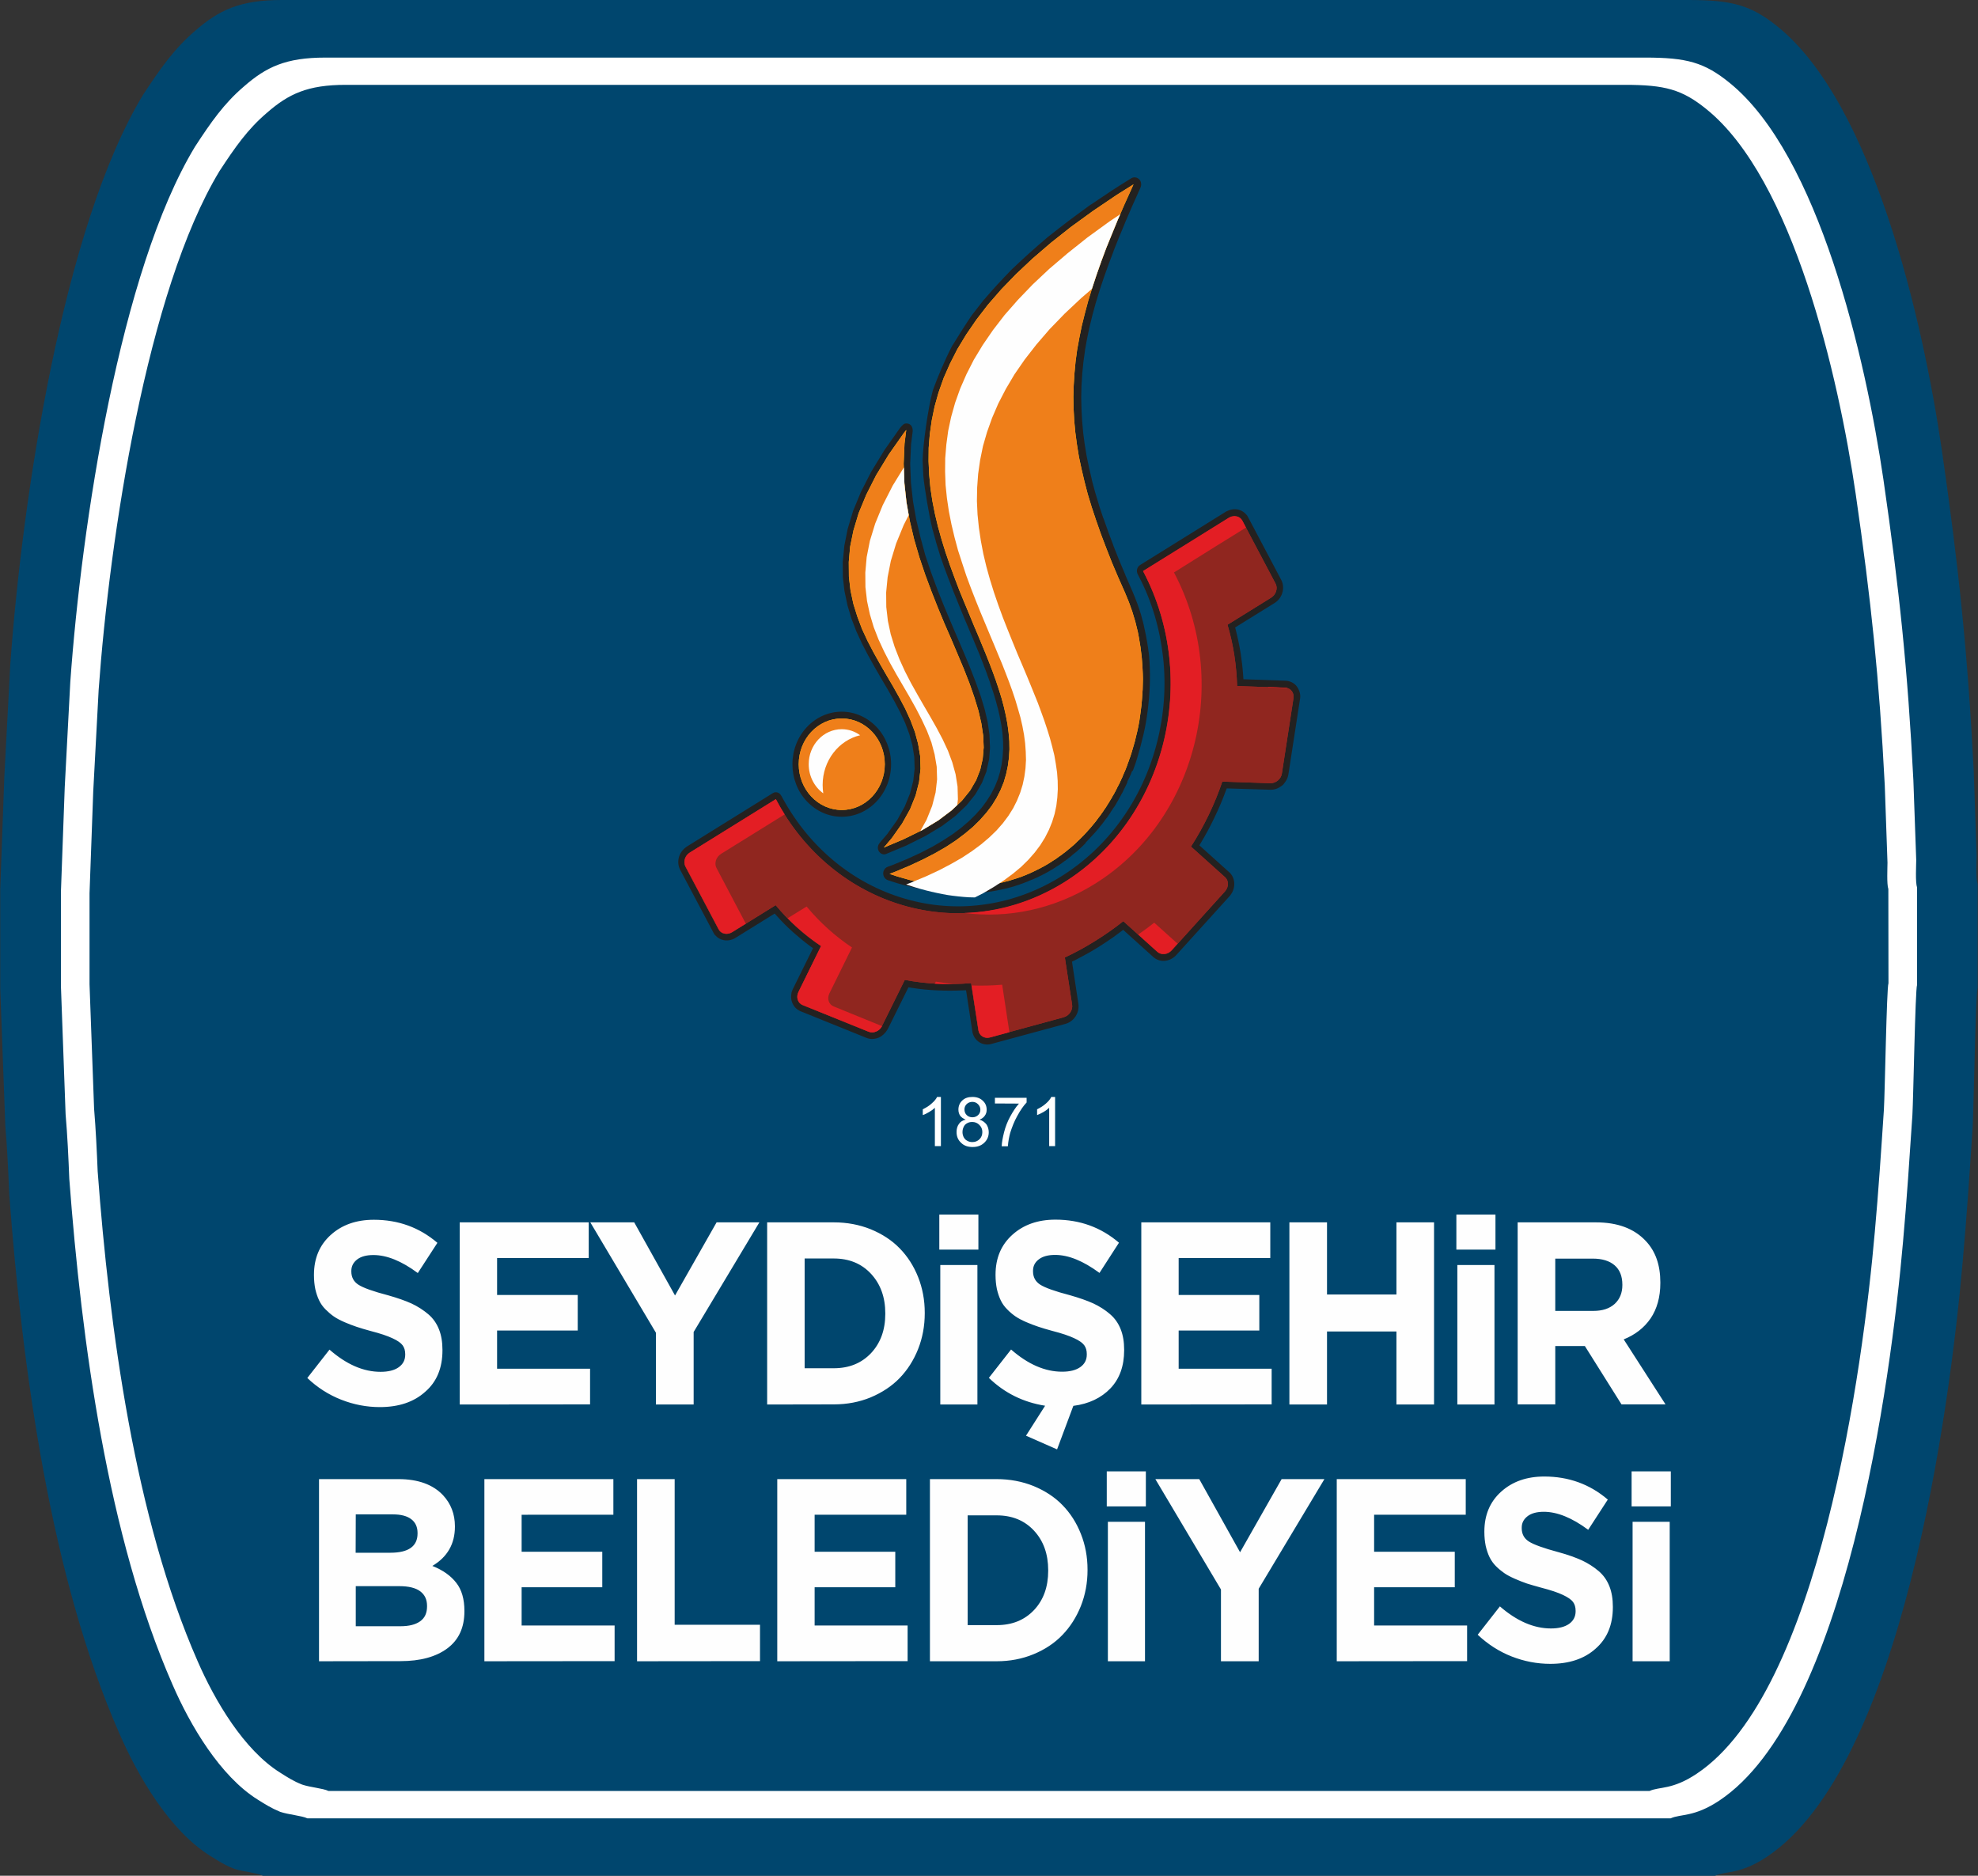
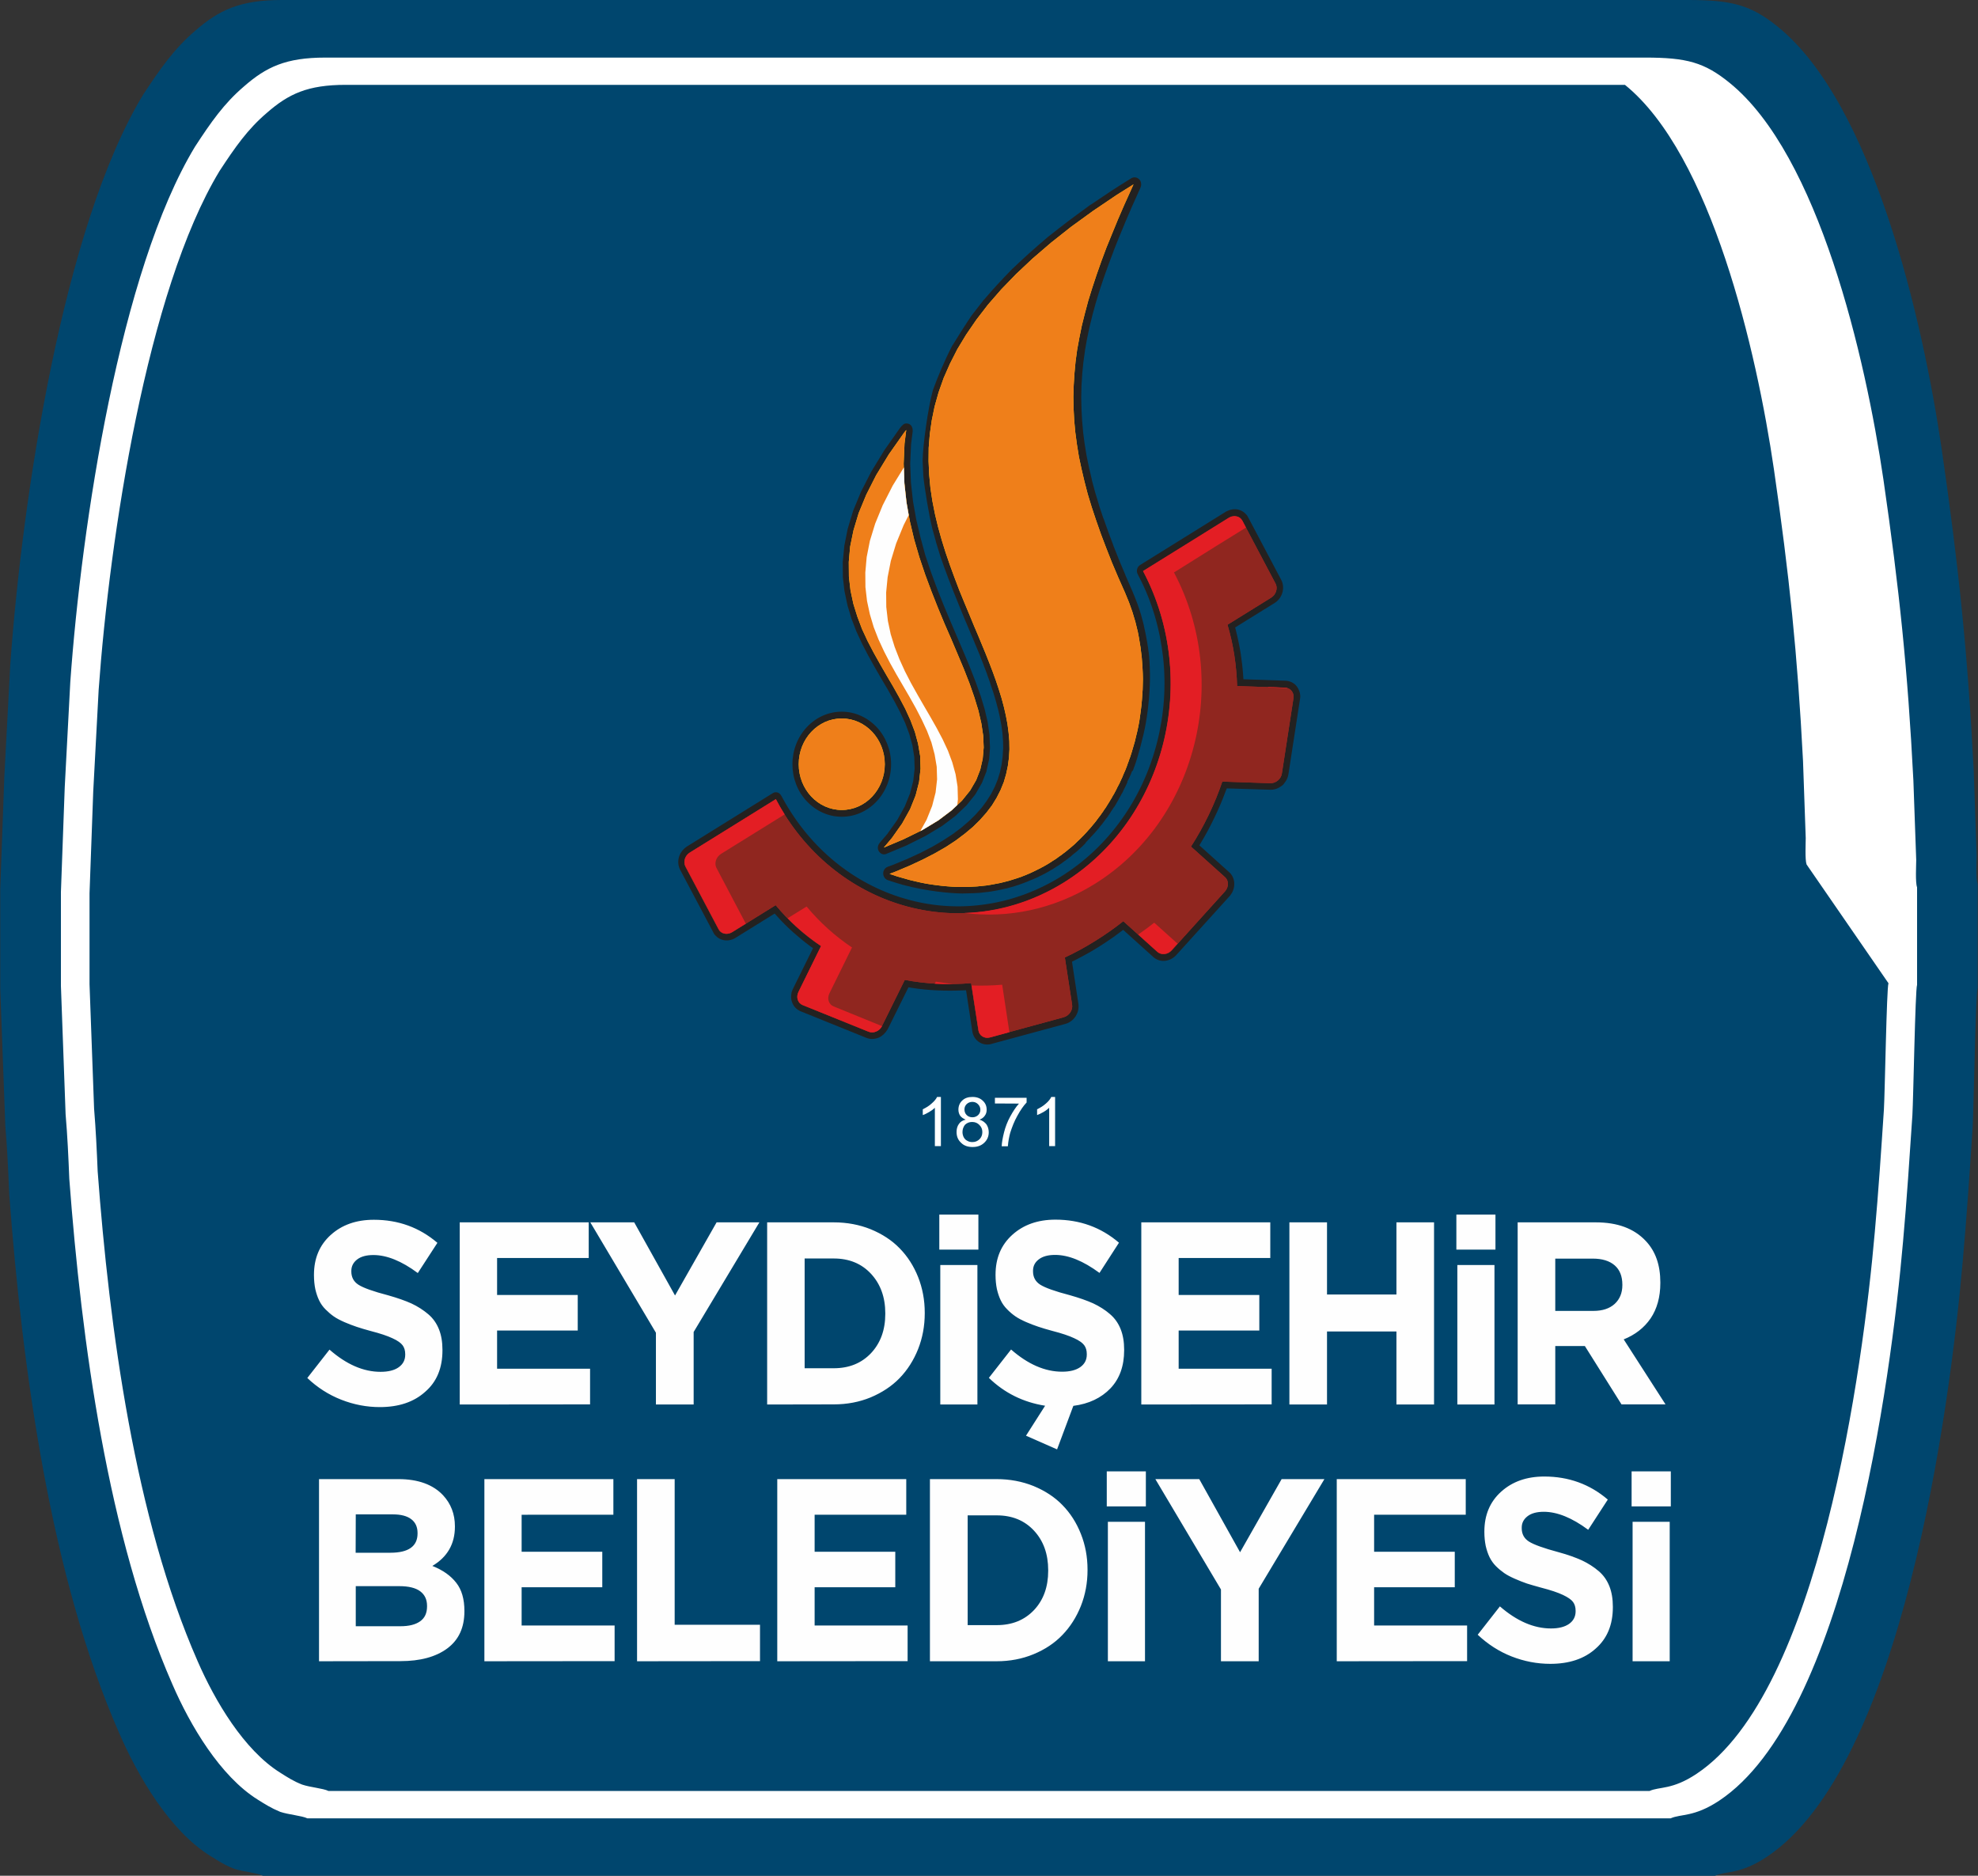
<svg xmlns="http://www.w3.org/2000/svg" version="1.1" id="katman_1" x="0px" y="0px" viewBox="0 0 1604 1521" style="enable-background:new 0 0 1604 1521;" xml:space="preserve">
  <rect x="0" y="0" width="1604" height="1521" fill="#333333" stroke="none" />
  <style type="text/css">
	.st0{fill-rule:evenodd;clip-rule:evenodd;fill:#00466E;}
	.st1{fill:#FEFEFE;}
	.st2{fill-rule:evenodd;clip-rule:evenodd;fill:#232120;}
	.st3{fill-rule:evenodd;clip-rule:evenodd;fill:#FECC00;}
	.st4{fill-rule:evenodd;clip-rule:evenodd;fill:#EF7F1A;}
	.st5{fill-rule:evenodd;clip-rule:evenodd;fill:#AB2421;}
	.st6{fill-rule:evenodd;clip-rule:evenodd;fill:#FEFEFE;}
	.st7{fill-rule:evenodd;clip-rule:evenodd;fill:#90261F;}
	.st8{fill-rule:evenodd;clip-rule:evenodd;fill:#E31E24;}
	.st9{fill-rule:evenodd;clip-rule:evenodd;fill:#FFFFFF;}
	.st10{fill:#FFFFFF;}
</style>
  <g id="Layer_x0020_1">
    <path class="st0" d="M0.2,720.8v81l4.1,110.9c1.6,18.6,2.4,37.3,3.2,55.9C18,1108.8,40.7,1278,96.6,1405.2   c15.4,35.6,41.3,79.4,73.7,99.6c6.5,4,11.3,7.3,19.4,10.5c7.3,2.5,18.6,3.3,23.5,5.7h1177.6c8.9-4,20.2-0.8,42.1-15.4   c109.4-72.9,148.2-362,158.7-482.7c3.3-36.5,5.7-72.9,8.1-109.4c0.8-14.6,2.4-108.5,4-112.6v-84.2c-1.6-4-0.8-19.4-0.8-23.5   l-2.4-68.8c-4.9-95.6-12.2-165.3-25.9-260c-15.4-105.3-55.9-280.3-132.8-342.6C1420,4.1,1404.6,0,1368.9,0H228.6   c-34,0-51,8.1-70.5,25.1c-17,14.6-28.3,30.8-42.1,51.8C51.2,183.8,18,403.3,8.3,539.4c-1.6,30-3.2,60.8-4.8,90.7L0.2,720.8   L0.2,720.8L0.2,720.8z" />
    <g id="_2902900883680">
      <path class="st1" d="M308,1141c-10.7,0-21.1-2-31.3-6c-10.2-4-19.4-9.9-27.5-17.6l18-23c13.7,12,27.5,18,41.4,18    c6.2,0,11.2-1.2,14.7-3.7s5.3-5.8,5.3-10.2v-0.4c0-2.9-0.7-5.3-2.1-7.2c-1.4-1.9-4.2-3.9-8.2-5.7c-4-1.9-9.9-3.9-17.7-5.9    c-4.4-1.2-8.2-2.3-11.4-3.4c-3.2-1.1-6.5-2.3-9.9-3.8s-6.3-3-8.6-4.6c-2.3-1.6-4.5-3.5-6.7-5.7s-3.9-4.6-5.2-7.3    c-1.3-2.7-2.3-5.7-3.1-9.1c-0.7-3.4-1.1-7.2-1.1-11.3v-0.4c0-13.3,4.5-24.1,13.6-32.3s20.7-12.3,35-12.3    c19.7,0,36.9,6.2,51.5,18.7l-15.9,24.5c-13.2-9.8-25.2-14.6-36-14.6c-5.7,0-10.1,1.2-13.2,3.6c-3.1,2.4-4.7,5.5-4.7,9.3v0.4    c0,4.7,1.9,8.3,5.8,10.8s11.9,5.4,24.2,8.6c7.4,2.1,13.7,4.3,18.8,6.6c5.1,2.4,9.6,5.3,13.6,8.7c4,3.4,6.8,7.5,8.7,12.3    c1.9,4.8,2.8,10.3,2.8,16.6v0.4c0,14.4-4.7,25.6-14,33.6C335.6,1136.9,323.3,1141,308,1141L308,1141z M372.8,1138.9V991.2h104.6    v28.9h-74.3v30h65.4v28.8h-65.4v31h75.4v28.9L372.8,1138.9L372.8,1138.9z M531.9,1138.9v-58.2l-53.2-89.5h35.6l33.1,59.3    l33.7-59.3h34.7l-53.3,88.9v58.8L531.9,1138.9L531.9,1138.9z M622.1,1138.9V991.2h54.1c10.7,0,20.7,1.9,29.9,5.6    c9.2,3.8,17.1,8.9,23.4,15.4c6.4,6.5,11.4,14.3,15,23.3c3.6,9.1,5.4,18.7,5.4,29v0.4c0,10.3-1.8,20-5.4,29.1    c-3.6,9-8.6,16.9-15,23.5s-14.2,11.7-23.4,15.6c-9.2,3.8-19.2,5.7-29.9,5.7L622.1,1138.9L622.1,1138.9z M652.5,1109.5h23.6    c12.5,0,22.5-4.1,30.2-12.2c7.7-8.2,11.6-18.8,11.6-31.9v-0.4c0-13.1-3.9-23.8-11.6-32.1c-7.7-8.3-17.8-12.4-30.2-12.4h-23.6    V1109.5z M761.7,1013.3v-28.4h31.7v28.4H761.7z M762.5,1138.9v-113.1h30.1v113.1H762.5z M857.2,1175.3l-25.2-11.1l15.5-24.3    c-17.7-2.8-32.9-10.3-45.6-22.6l18-23c13.7,12,27.5,18,41.4,18c6.2,0,11.1-1.2,14.7-3.7c3.5-2.5,5.3-5.8,5.3-10.2v-0.4    c0-2.9-0.7-5.3-2.1-7.2c-1.4-1.9-4.2-3.9-8.2-5.7c-4-1.9-9.9-3.9-17.7-5.9c-4.4-1.2-8.2-2.3-11.4-3.4s-6.5-2.3-9.9-3.8    s-6.3-3-8.6-4.6s-4.6-3.5-6.7-5.7c-2.2-2.2-3.9-4.6-5.2-7.3c-1.3-2.7-2.3-5.7-3.1-9.1c-0.7-3.4-1.1-7.2-1.1-11.3v-0.4    c0-13.3,4.5-24.1,13.6-32.3s20.7-12.3,35-12.3c19.7,0,36.9,6.2,51.5,18.7l-15.8,24.5c-13.3-9.8-25.2-14.6-36-14.6    c-5.7,0-10.1,1.2-13.2,3.6c-3.2,2.4-4.7,5.5-4.7,9.3v0.4c0,4.7,1.9,8.3,5.8,10.8c3.9,2.5,11.9,5.4,24.2,8.6    c7.4,2.1,13.7,4.3,18.8,6.6c5.1,2.4,9.7,5.3,13.6,8.7c4,3.4,6.8,7.5,8.7,12.3s2.8,10.3,2.8,16.6v0.4c0,12.8-3.7,23.1-11.1,30.9    c-7.5,7.8-17.5,12.6-30.1,14.2L857.2,1175.3L857.2,1175.3z M925.5,1138.9V991.2h104.6v28.9h-74.3v30h65.4v28.8h-65.4v31h75.4v28.9    L925.5,1138.9L925.5,1138.9z M1045.6,1138.9V991.2h30.5v58.5h56.3v-58.5h30.5v147.7h-30.5v-59.2h-56.3v59.2L1045.6,1138.9    L1045.6,1138.9z M1181,1013.3v-28.4h31.7v28.4H1181z M1181.8,1138.9v-113.1h30.1v113.1H1181.8z M1230.7,1138.9V991.2h63.4    c17.6,0,31,5,40.4,15c8,8.4,11.9,19.6,11.9,33.7v0.5c0,11.4-2.7,21-7.9,28.7c-5.3,7.7-12.6,13.3-21.8,17l33.9,52.7h-35.7    l-29.7-47.3h-24v47.3h-30.5V1138.9z M1261.2,1063h30.9c7.4,0,13.1-1.9,17.3-5.7c4.1-3.8,6.2-8.9,6.2-15.2v-0.4    c0-6.8-2.1-12.1-6.3-15.7c-4.2-3.6-10.1-5.4-17.7-5.4h-30.4V1063L1261.2,1063z" />
      <path class="st1" d="M258.7,1347.1v-147.7h64.4c15.9,0,28,4.4,36.2,13.1c6.3,6.8,9.6,15.2,9.6,25.1v0.4c0,13.9-6.1,24.6-18.3,31.8    c8.6,3.4,15,8,19.4,13.7c4.4,5.6,6.6,13.2,6.6,22.7v0.4c0,13.2-4.6,23.2-13.9,30.1s-22,10.3-38,10.3L258.7,1347.1L258.7,1347.1z     M288.4,1259.1h28.2c14.6,0,22-5.2,22-15.6v-0.4c0-4.9-1.7-8.6-5.1-11.2s-8.4-3.9-14.8-3.9h-30.2L288.4,1259.1L288.4,1259.1z     M288.4,1318.7h36.3c6.9,0,12.2-1.3,16-4s5.6-6.7,5.6-12.1v-0.4c0-5.1-1.8-9-5.5-11.8s-9.4-4.2-17-4.2h-35.3v32.5H288.4z     M392.8,1347.1v-147.7h104.6v28.9H423v30h65.4v28.8H423v31h75.4v28.9L392.8,1347.1L392.8,1347.1z M516.6,1347.1v-147.7h30.5v118.1    h69.2v29.5L516.6,1347.1L516.6,1347.1z M630.3,1347.1v-147.7h104.6v28.9h-74.3v30H726v28.8h-65.4v31H736v28.9L630.3,1347.1    L630.3,1347.1z M754.1,1347.1v-147.7h54.1c10.7,0,20.7,1.9,29.9,5.6c9.2,3.8,17.1,8.9,23.4,15.4c6.4,6.5,11.4,14.3,15,23.4    c3.6,9,5.4,18.7,5.4,29v0.4c0,10.3-1.8,20-5.4,29.1c-3.6,9-8.6,16.9-15,23.5c-6.3,6.6-14.2,11.8-23.4,15.6    c-9.2,3.8-19.2,5.7-29.9,5.7H754.1L754.1,1347.1z M784.7,1317.8h23.6c12.5,0,22.5-4.1,30.2-12.2c7.7-8.2,11.5-18.8,11.5-31.9v-0.4    c0-13.1-3.8-23.8-11.5-32.1c-7.7-8.3-17.8-12.4-30.2-12.4h-23.6V1317.8z M897.5,1221.5v-28.4h31.7v28.4H897.5z M898.4,1347.1V1234    h30.1v113.1H898.4z M990.1,1347.1v-58.2l-53.2-89.5h35.6l33.1,59.3l33.7-59.3h34.7l-53.3,88.9v58.8L990.1,1347.1L990.1,1347.1z     M1084,1347.1v-147.7h104.6v28.9h-74.3v30h65.4v28.8h-65.4v31h75.4v28.9L1084,1347.1L1084,1347.1z M1257.2,1349.2    c-10.7,0-21.2-2-31.4-6c-10.2-4-19.3-9.9-27.5-17.6l18-23c13.7,11.9,27.5,17.9,41.4,17.9c6.2,0,11.1-1.2,14.7-3.7    c3.5-2.5,5.3-5.9,5.3-10.2v-0.4c0-2.9-0.7-5.3-2.1-7.2c-1.4-1.9-4.2-3.8-8.2-5.7c-4-1.9-9.9-3.9-17.7-5.9    c-4.4-1.2-8.2-2.3-11.4-3.3c-3.2-1.1-6.5-2.4-9.9-3.9s-6.3-3-8.6-4.6s-4.6-3.5-6.7-5.6c-2.2-2.2-3.9-4.7-5.2-7.3    c-1.3-2.7-2.3-5.7-3.1-9.1c-0.7-3.5-1.1-7.2-1.1-11.3v-0.4c0-13.3,4.5-24.1,13.6-32.3c9.1-8.2,20.7-12.3,35-12.3    c19.7,0,36.9,6.2,51.5,18.7l-15.9,24.5c-13.2-9.8-25.2-14.6-36-14.6c-5.7,0-10.1,1.2-13.2,3.6c-3.2,2.5-4.7,5.5-4.7,9.3v0.4    c0,4.7,1.9,8.3,5.8,10.8s11.9,5.4,24.2,8.7c7.4,2,13.7,4.3,18.8,6.6c5.1,2.4,9.6,5.3,13.6,8.7c4,3.4,6.8,7.5,8.7,12.3    c1.9,4.8,2.8,10.3,2.8,16.6v0.4c0,14.3-4.7,25.5-14,33.6C1284.8,1345.1,1272.5,1349.2,1257.2,1349.2L1257.2,1349.2z     M1323.1,1221.5v-28.4h31.8v28.4H1323.1z M1323.9,1347.1V1234h30.1v113.1H1323.9z" />
    </g>
    <g id="_2902900883104">
      <path class="st2" d="M750.3,450.1L750.3,450.1l4.6,13.7l5.1,13.8c0.1,0.1,0.1,0.2,0.1,0.3l5.3,13.2l5.4,12.9l5.3,12.4l5.7,13.3    l4.6,11c0,0.1,0.1,0.2,0.1,0.3l4.4,11.3c0.1,0.2,0.1,0.3,0.2,0.5l3.9,10.9c0.1,0.2,0.1,0.3,0.2,0.5l3.2,10.6    c0,0.1,0.1,0.3,0.1,0.4l2.4,10.2c0.1,0.3,0.1,0.5,0.1,0.7l1.4,9.8c0.1,0.6,0,0.4,0,0.7l0.4,9.5c0,0.2,0,0.3,0,0.5l-0.4,5.2    l-0.3,3.7c0,0.2,0,0.3-0.1,0.5l-1.2,5.4L800,625c0,0.1,0,0.1,0,0.2v0.2l-3.7,9.4L791,644c-0.2,0.3-0.4,0.5-0.6,0.8l-6.6,8.2    l-8.8,8.4c-0.2,0.2-0.4,0.3-0.6,0.5l-10.5,7.9l-13.3,8c-0.2,0.1-0.4,0.2-0.6,0.3l-15,7.5l-16.5,6.9c-2.6,1-5.3-0.6-6.3-3.2    c-0.8-2.1-0.1-4.4,1.3-6l6-7l8.1-11.4l6.1-11l4.3-10.6l2.6-10.2l1.1-9.9l-0.3-9.4l-1.5-9.4l-2.5-9.1l-3.4-9.1l-4.1-8.8l0,0    l-4.7-8.9l-5.2-9.2l-5.2-8.8l-5.6-9.7l-5-9c-0.1-0.1-0.1-0.2-0.2-0.3l-4.8-9.3c-0.1-0.2-0.2-0.4-0.3-0.6l-4.4-9.5l-4-10.4    c-0.1-0.1-0.1-0.3-0.1-0.4l-3.1-10.2l-2.4-11.4c0-0.2-0.1-0.3-0.1-0.5l-1.3-11.1c0-0.3,0-0.6,0-0.9l-0.1-11.6c0-0.6,0-0.4,0.1-0.7    l1.2-12.4l2.7-13.6l4.4-14.6l6.3-15.3c0.1-0.2,0.2-0.4,0.3-0.6l8-15.7c0.1-0.2,0.2-0.3,0.3-0.5l10.2-16.7c0.1-0.2,0.2-0.3,0.3-0.5    l12.6-17.9c1.2-1.5,1.6-2,3.1-3.2c1.8-0.9,4-0.6,5.5,0.7c1.4,1.3,1.9,3.4,1.7,5.3l-1.3,10.4l-0.7,15.8l0.6,15.3l1.7,15.3l2.6,14.6    l3.5,14.7L750.3,450.1L750.3,450.1z M918,625.4l-0.6,1.4l-0.3-0.1l0,0l0.3,0.1c0,0.1-0.1,0.2-0.1,0.3l-0.6,1.5l-0.3-0.1l0,0    l0.3,0.1c-0.1,0.1-0.1,0.2-0.2,0.3l-0.6,1.5l-0.3-0.1l0,0l0.3,0.1c-0.1,0.2-0.2,0.4-0.3,0.5l-0.6,1.3l0,0    c-0.1,0.2-0.2,0.4-0.3,0.5l-0.6,1.3H914l0,0l0.3,0.1c0,0.2-0.1,0.3-0.2,0.4l-0.6,1.4l0,0c0,0.1-0.1,0.2-0.1,0.2l-0.7,1.5l-0.3-0.1    l0,0l0.3,0.1c-0.1,0.2-0.2,0.4-0.3,0.5l-0.6,1.3l0,0c-0.1,0.2-0.2,0.3-0.3,0.5l-0.6,1.2l-0.2-0.1l0,0l0.3,0.2    c-0.1,0.1-0.1,0.2-0.2,0.3l-0.7,1.4l-0.3-0.2l0,0l0.3,0.2c-0.1,0.2-0.2,0.3-0.3,0.4l-0.7,1.3l0,0c-0.1,0.1-0.1,0.3-0.2,0.4    l-0.7,1.3l0,0c-0.1,0.1-0.2,0.3-0.3,0.4l-0.7,1.3l0,0c-0.1,0.1-0.1,0.3-0.2,0.4l-0.7,1.3l0,0c-0.1,0.1-0.2,0.3-0.3,0.4l-0.7,1.3    l0,0c-0.1,0.1-0.1,0.3-0.2,0.4l-0.8,1.3l0,0c-0.1,0.1-0.1,0.3-0.2,0.4L903,655l0,0c0,0.1-0.1,0.2-0.2,0.3l-0.9,1.4l-0.3-0.2l0,0    l0.3,0.2c-0.1,0.1-0.2,0.3-0.3,0.4l-0.8,1.2l-0.2-0.2l0,0l0.3,0.2c-0.1,0.1-0.2,0.3-0.3,0.4l-0.8,1.2l0,0    c-0.1,0.1-0.1,0.2-0.2,0.3l-0.9,1.3l-0.2-0.2l0,0l0.3,0.2c-0.1,0.1-0.1,0.2-0.2,0.2l-1,1.4l-0.2-0.2l0,0l0.2,0.2    c-0.1,0.1-0.2,0.2-0.3,0.3l-0.9,1.2l-0.2-0.2l0,0l0.2,0.2c-0.1,0.2-0.2,0.3-0.3,0.4l-0.8,1.1l-0.2-0.2l0,0l0.2,0.2    c-0.1,0.1-0.2,0.3-0.3,0.4l-0.9,1.2l0,0c-0.1,0.1-0.2,0.3-0.3,0.4l-0.9,1.1l-0.2-0.2l0,0l0.2,0.2c-0.1,0.1-0.2,0.2-0.3,0.3    l-0.9,1.2l0,0c-0.1,0.1-0.2,0.3-0.3,0.4l-0.9,1.1l0,0c-0.1,0.1-0.2,0.3-0.4,0.4l-0.9,1.1l-0.2-0.2l0,0l0.2,0.2    c-0.1,0.1-0.2,0.2-0.3,0.3l-1,1.2l0,0c-0.1,0.1-0.2,0.2-0.3,0.3l-1,1.1l-0.2-0.2l0,0l0.2,0.2c-0.1,0.1-0.2,0.2-0.3,0.3l-1,1.1    l-0.2-0.2l0,0l0.2,0.2c-0.1,0.1-0.2,0.2-0.3,0.3l-1,1.1l0,0c-0.1,0.1-0.2,0.2-0.3,0.4l-1,1l0,0c-0.1,0.1-0.2,0.2-0.3,0.3l-1,1.1    l-0.2-0.2l0,0l0.2,0.2c-0.2,0.2-0.3,0.3-0.5,0.4L880,684l0,0c-0.1,0.2-0.3,0.3-0.4,0.4l-0.9,0.9l-0.2-0.2l0,0l0.2,0.3    c-0.1,0.1-0.2,0.2-0.3,0.2l-1.1,1.1l-0.2-0.3l0,0l0.2,0.3c-0.1,0.1-0.3,0.2-0.4,0.3l-1,1l0,0c-0.1,0.1-0.2,0.2-0.4,0.3l-1.1,1    l-0.2-0.3l0,0l0.2,0.3c-0.1,0.1-0.3,0.3-0.4,0.4l-1,0.9l0,0c-0.1,0.1-0.3,0.2-0.4,0.3l-1.1,0.9l-0.2-0.3l0,0l0.2,0.3    c-0.1,0.1-0.2,0.2-0.3,0.2l-1.2,1l0,0c-0.1,0.1-0.2,0.2-0.4,0.3l-1.1,1l0,0c-0.1,0.1-0.1,0.1-0.2,0.2l-1.3,1l0,0    c-0.1,0.1-0.2,0.1-0.3,0.2l-1.2,1l0,0c-0.1,0.1-0.2,0.2-0.3,0.2l-1.2,0.9l0,0c-0.1,0.1-0.2,0.2-0.4,0.2l-1.2,0.9l0,0    c-0.1,0.1-0.2,0.2-0.3,0.2l-1.2,0.9l0,0c-0.1,0.1-0.3,0.2-0.4,0.3l-1.2,0.8l-0.2-0.3l0,0l0.2,0.3c-0.1,0.1-0.3,0.2-0.4,0.3    l-1.2,0.8l-0.2-0.3l0,0l0.2,0.3c-0.1,0.1-0.3,0.2-0.4,0.2l-1.2,0.8l-0.1-0.3l0,0l0.2,0.3c-0.1,0.1-0.2,0.2-0.4,0.2l-1.3,0.8    l-0.2-0.3l0,0l0.2,0.3c-0.1,0.1-0.2,0.1-0.2,0.2l-1.4,0.8l0,0c-0.2,0.1-0.3,0.2-0.5,0.3l-1.2,0.7l-0.2-0.3l0,0l0.2,0.3    c-0.2,0.1-0.3,0.2-0.5,0.3l-1.2,0.7l0,0c-0.1,0.1-0.3,0.1-0.4,0.2l-1.3,0.7l0,0c-0.2,0.1-0.3,0.2-0.5,0.3l-1.2,0.6l0,0    c-0.1,0.1-0.3,0.1-0.4,0.2l-1.3,0.7l0,0c-0.2,0.1-0.4,0.2-0.5,0.2l-2.8,1.4l0,0c-0.2,0.1-0.3,0.2-0.5,0.2l-2.9,1.3l0,0    c-0.2,0.1-0.4,0.2-0.6,0.2l-2.9,1.2l0,0c-0.1,0.1-0.3,0.1-0.4,0.2l-3.1,1.2l0,0c-0.2,0.1-0.4,0.1-0.5,0.2l-3,1.1l0,0    c-0.2,0.1-0.3,0.1-0.5,0.2l-3.1,1l0,0c-0.2,0.1-0.4,0.1-0.6,0.2l-3.1,0.9l0,0c-0.1,0.1-0.3,0.1-0.4,0.1l-3.3,0.9l0,0    c-0.2,0-0.4,0.1-0.6,0.1l-3.1,0.7l0,0c-0.1,0-0.3,0.1-0.4,0.1l-3.4,0.7l0,0c-0.2,0-0.3,0.1-0.5,0.1l-3.4,0.6l0,0    c-0.2,0-0.3,0.1-0.5,0.1l-3.4,0.5l0,0c-0.1,0-0.3,0-0.4,0l-3.5,0.4l0,0c-0.2,0-0.4,0.1-0.6,0.1l-3.4,0.3l0,0c-0.2,0-0.3,0-0.5,0    l-3.6,0.2l0,0c-0.2,0-0.4,0-0.6,0l-3.5,0.1l0,0c-0.2,0-0.4,0-0.6,0l-3.5,0.1l0,0c-0.2,0-0.4,0-0.6,0c-8.6-0.1-27.8-1.6-48.3-7.1    l0,0c-0.2,0-0.4-0.1-0.5-0.2l-4.2-1.2l0,0c-0.1,0-0.1,0-0.2-0.1l-4.6-1.4l0,0c-0.1-0.1-0.3-0.1-0.4-0.2l-1.9-0.6l0,0    c-2.8-1-4.4-4.2-3.5-7.2c0.6-1.9,2-3.2,3.6-3.7l4.6-1.7h0.1l0,0l0.1-0.1l11.1-4.6l0,0c0.1,0,0.1,0,0.2-0.1l10-4.6l0,0l9.7-5l0,0    c0.1,0,0.1-0.1,0.2-0.1l8.2-4.8l0,0l8-5.2l7.1-5.3l6.3-5.4l0,0l0,0l0,0l0.1-0.1l5.2-5.1l5-5.6l4.2-5.7l3.6-5.7l3-5.9l2.4-5.9    l1.8-6l1.3-6.1l0.8-6.2l0.4-6.4v-0.1l0,0V607l-0.1-5.9l0,0l-0.5-6.8l-0.9-6.4l-1.3-6.8l0,0V581l-1.5-6.6l0,0    c0-0.1-0.1-0.2-0.1-0.2l-1.7-6.4l0,0l-0.1-0.2l0,0v-0.1l-2-6.6l0,0l-0.1-0.2l0,0l0,0l-2.3-7l0,0c0-0.1-0.1-0.3-0.1-0.4l-2.4-6.6    l0,0v-0.1l0,0v-0.1l-2.7-7l0,0c-0.1-0.1-0.1-0.3-0.1-0.4l-2.7-6.8l0,0v-0.1l0,0c0-0.1-0.1-0.2-0.1-0.3l-2.9-7l0,0l0,0l0,0    c0-0.1-0.1-0.1-0.1-0.2l-3-7.3l0,0c-0.1-0.1-0.1-0.3-0.2-0.4l-3-7.1l-4.1-9.7l0,0c0-0.1-0.1-0.2-0.1-0.3l-3.9-9.5l0,0    c0-0.1-0.1-0.2-0.1-0.3l-3.9-9.6l0,0c-0.1-0.2-0.1-0.3-0.2-0.5l-3.7-9.6l0,0c-0.1-0.1-0.1-0.3-0.2-0.4l-3.6-9.7l0,0    c-0.1-0.2-0.1-0.4-0.2-0.5l-3.4-9.8l0,0c-0.1-0.2-0.1-0.5-0.2-0.7l-3-9.8l0,0c-0.1-0.2-0.1-0.4-0.1-0.6l-2.8-10l0,0    c-0.1-0.1-0.1-0.2-0.1-0.4c-2.5-10.2-6.1-31-7.3-43.1l0,0c0-0.3,0-0.5,0-0.8l-0.5-10.4l0,0c0-0.3,0-0.6,0-0.9    c0.1-11.7,4.3-42.4,8.3-56.9l0,0c0.1-0.3,0.2-0.5,0.3-0.8c3.6-9.9,9.2-23.3,15.4-35.3l0,0c0.1-0.3,0.3-0.5,0.5-0.7    c3.8-6.3,9.9-15.9,15.3-23.9l0,0c0.1-0.2,0.2-0.3,0.4-0.5l9.3-12l0,0c0.2-0.2,0.4-0.5,0.6-0.6c7.4-8.6,13-14.7,22.6-24.6l0,0    c0.2-0.2,0.4-0.4,0.6-0.5c10.4-9.8,15.3-14.3,28.1-25.2l0,0c0.2-0.1,0.3-0.3,0.5-0.4c13.7-10.8,17.9-14,34-25.7l0,0    c0.1-0.1,0.2-0.2,0.4-0.2c16.3-11,17.4-11.8,32.8-21.4l0,0c2.6-1.6,5.8-0.7,7.4,2c1,1.9,0.9,4.1,0,5.9l-1.7,3.7l0,0l0,0l0,0v0.1    l-5.5,12.2l0,0c0,0.1-0.1,0.2-0.1,0.3l-5,11.6l0,0v0.1l0,0c0,0.1-0.1,0.1-0.1,0.2l-4.7,11.4l0,0l0,0l0,0c-0.1,0.1-0.1,0.3-0.2,0.4    l-4.3,10.8l0,0v0.1l0,0c0,0.1-0.1,0.2-0.1,0.3l-4,10.6v0.1l0,0c0,0.1-0.1,0.2-0.1,0.2l-3.7,10.3l0,0v0.1l0,0l-0.1,0.2l-3.4,10.2    l0,0c0,0.1-0.1,0.2-0.1,0.3l-3,9.9l0,0l0,0l0,0c0,0.1-0.1,0.2-0.1,0.3l-2.6,9.5v0.1l0,0c0,0.1,0,0.2-0.1,0.3l-2.3,9.5l0,0    c0,0.1,0,0.2-0.1,0.3l-1.9,9.2v0.2l0,0c0,0.1,0,0.2-0.1,0.2l-1.6,9.1l0,0v0.2l0,0v0.1l-1.3,9.4l0,0l0,0l0,0v0.2l-0.9,9v0.2l0,0    v0.1l-0.6,9.3l0,0l0,0l0,0c0,0.1,0,0.1,0,0.2l-0.2,9v0.1l0,0c0,0.1,0,0.2,0,0.3l0.2,8.8l0,0v0.2l0,0v0.2l0.5,9.2l0,0l0,0    c0,0.1,0,0.1,0,0.2l0.8,9v0.2l0,0v0.1l1.2,9.2l0,0l1.6,9.9l0,0l2,9.7l0,0l0,0v0.1l2.3,9.7l0,0v0.2l0,0v0.1l2.7,10.1l0,0    c0,0.1,0.1,0.2,0.1,0.3l3,9.9l0,0v0.2l0,0c0,0.1,0,0.2,0.1,0.3l3.4,10.2l0,0l0.1,0.1l0,0c0,0.1,0,0.1,0.1,0.2l3.8,10.7l0,0l0,0    c0,0.1,0.1,0.2,0.1,0.3l4.1,10.9v0.1l0,0c0,0.1,0.1,0.2,0.1,0.3l4.5,11.3l0,0c0.1,0.1,0.1,0.2,0.1,0.3l4.9,11.6l0,0    c0.1,0.1,0.1,0.3,0.1,0.4c4.6,10.5,6.5,14.5,10,23.9l0,0c0.1,0.2,0.1,0.4,0.2,0.6l1.2,3.5l0,0c0.1,0.1,0.1,0.2,0.1,0.3l1.2,3.8    l0,0c0,0.1,0.1,0.3,0.1,0.4l1,3.8l0,0c0.1,0.2,0.1,0.4,0.2,0.6l0.9,3.6l0,0c0,0.2,0.1,0.4,0.1,0.6l0.8,3.7l0,0    c0,0.1,0.1,0.2,0.1,0.4l0.8,3.9l0,0c0,0.2,0.1,0.4,0.1,0.6l0.7,3.8l0,0c0,0.2,0.1,0.4,0.1,0.5l0.6,3.8l0,0c0,0.2,0.1,0.4,0.1,0.5    l0.5,3.8l0,0c0,0.2,0,0.3,0.1,0.5l0.4,3.9l0,0c0,0.2,0,0.4,0,0.7l0.3,3.7l0,0c0,0.2,0,0.3,0,0.5l0.2,3.9l0,0c0,0.2,0,0.4,0,0.6    l0.1,3.8l0,0c0,0.2,0,0.4,0,0.6c0.2,10.4-1,26.6-3.4,40c-2,11.1-6.5,27.5-9.1,34.6l-0.3-0.1l0,0l0.3,0.1c0,0.2-0.1,0.3-0.2,0.4    l-0.5,1.4L919,623l0,0l0.3,0.1c0,0.1-0.1,0.2-0.1,0.4l-0.6,1.5l0,0C918.1,625.2,918,625.3,918,625.4L918,625.4z M994.8,639.3    l-0.9,2.3c-2.7,7.4-5.8,14.6-9.2,21.6c-3.2,6.7-6.7,13.3-10.5,19.6l-1.6,2.7l24.1,21.7c0.2,0.2,0.4,0.3,0.6,0.5    c2.3,2.4,3.6,5.6,3.6,9.1c0,3.4-1.2,6.6-3.2,9.2c-0.2,0.2-0.4,0.5-0.6,0.7l-43.2,47.7c-2.3,2.6-5.6,4.3-9,4.7s-6.9-0.6-9.6-3    L910.8,754l-2.1,1.6c-2,1.5-4.1,3-6.1,4.5c-4,2.8-8,5.4-12.1,8c-4,2.5-8.1,4.9-12.3,7.1c-2.2,1.2-4.4,2.3-6.6,3.5l-2.3,1.1    l5.2,34.2c0.5,3.7-0.4,7.3-2.4,10.3s-4.9,5.1-8.3,6L804,846.5c-0.4,0.1-0.8,0.2-1.2,0.3c-3,0.5-6.1,0-8.7-1.7    c-2.7-1.7-4.6-4.4-5.4-7.6c-0.1-0.4-0.2-0.7-0.2-1.1l-5.1-33.4l-3,0.1c-6.7,0.3-13.4,0.3-20.1,0c-7.1-0.3-14.2-1-21.2-2.1    l-2.4-0.4l-16.8,33.9c0,0.1-0.1,0.2-0.2,0.3c-1.7,2.9-4.2,5.3-7.1,6.6c-3.2,1.3-6.8,1.5-10,0.2l-50.2-20.3l-3.3-1.3    c-0.1-0.1-0.3-0.1-0.4-0.2c-0.3-0.2-0.6-0.3-0.9-0.5c-2.7-1.5-4.6-3.9-5.6-6.9c-0.7-2-0.8-4.1-0.5-6.2l0.2-1.5l0.5-1.3    c0.1-0.2,0.1-0.3,0.2-0.5l0.1-0.4l16.6-33.6l-2.5-1.8c-4.7-3.5-9.3-7.3-13.7-11.2c-4.6-4.1-9-8.5-13.1-13.1l-1.8-2l-32.1,19.9    l-0.1,0.1c-2.9,1.6-6.2,2.2-9.4,1.5c-2.5-0.5-4.7-1.8-6.4-3.7l-1-1.1l-27.7-52.3c-1.7-3.3-1.9-7.1-0.8-10.6    c1.1-3.4,3.5-6.3,6.4-8.2l69.7-43.3c2.4-1.5,5.4-0.4,6.7,2.1c0.1,0.1,0.1,0.2,0.2,0.3c0.4,0.8,0.8,1.5,1.2,2.2    c21.9,39.9,57.2,69,99.1,81.1c20.2,5.9,41.5,7.6,62.3,4.9c21.7-2.7,42.6-10.1,61.6-21.4c0.8-0.5,1.5-0.9,2.3-1.4    c38.7-24,66.5-63.1,78.1-109c5.7-22.3,7.4-45.7,4.9-68.7c-2.6-23.2-9.1-45.8-19.9-66.2l-0.7-1.4c-1.4-2.6-0.5-5.9,1.9-7.4    c0.1,0,0.2-0.1,0.3-0.2l69.5-43.2c0.1,0,0.1-0.1,0.2-0.1c2.9-1.5,6.2-2.2,9.4-1.5c2.4,0.5,4.7,1.8,6.4,3.7l1,1.1l0.7,1.3    c0.1,0.1,0.1,0.2,0.2,0.3l26.8,50.7c1.7,3.3,1.9,7.1,0.8,10.6s-3.4,6.4-6.4,8.2l-31.8,19.7l0.7,2.7c1.5,6,2.8,12.2,3.8,18.4    c0.9,5.9,1.6,11.8,2,17.7l0.2,3.2l34.2,1.2c0.6,0,1.1,0.1,1.7,0.2c2.9,0.5,5.5,2,7.4,4.4c1.8,2.4,2.9,5.5,2.8,8.6    c0,0.6-0.1,1.1-0.2,1.7l-9.4,61c-0.4,2.6-1.5,4.9-3.1,6.9l-1,1.3l-1,0.9c-0.1,0.1-0.3,0.2-0.4,0.3c-2.7,2-5.8,3.2-9.1,3.1    L994.8,639.3L994.8,639.3z M682.6,577.1c10.6,0,20.7,4.5,28.3,12.5c7.5,8,11.7,18.8,11.7,30.1s-4.2,22.1-11.7,30.1    s-17.6,12.5-28.3,12.5s-20.7-4.5-28.3-12.5s-11.7-18.8-11.7-30.1s4.2-22.1,11.7-30.1S671.9,577.1,682.6,577.1z" />
      <polygon class="st3" points="741.3,437.4 745.5,451.8 750.2,465.8 755.3,479.5 760.6,492.9 766,505.9 771.5,518.5 776.7,530.8     781.7,542.7 786.2,554.2 790.1,565.4 793.4,576.2 795.8,586.6 797.3,596.6 797.7,606.1 796.9,615.3 794.9,624.1 791.6,632.6     786.7,641 780.1,649.2 771.6,657.2 761,665.2 748.1,673 732.8,680.5 716.7,687.3 723.2,679.6 731.6,667.7 738,656.2 742.5,645     745.3,634.1 746.5,623.4 746.2,613.1 744.5,603.1 741.9,593.5 738.3,584 734.1,574.8 729.3,565.7 724.2,556.6 718.9,547.6     713.6,538.4 708.4,529.1 703.5,519.7 699,510 695.2,499.9 692,489.6 689.7,478.8 688.4,467.6 688.3,455.7 689.4,443.3     692.1,430.1 696.3,416.1 702.5,401.1 710.5,385.3 720.8,368.4 733.4,350.5 734.9,348.7 733.5,359.7 732.8,376 733.4,391.9     735.1,407.4 737.8,422.6   " />
      <polygon class="st3" points="913.2,622.8 912.5,624.6 911.7,626.4 910.9,628.2 910.2,630 909.4,631.7 908.6,633.4 907.8,635.2     906.9,636.9 906,638.6 905.2,640.3 904.3,642 903.4,643.7 902.4,645.3 901.5,647 900.5,648.6 899.5,650.3 898.5,651.9     897.5,653.5 896.5,655.1 895.4,656.6 894.4,658.2 893.3,659.7 892.2,661.3 891,662.8 889.9,664.3 888.8,665.8 887.6,667.3     886.4,668.7 885.2,670.2 884,671.6 882.7,673 881.5,674.4 880.2,675.8 878.9,677.2 877.6,678.5 876.3,679.8 875,681.1     873.6,682.4 872.3,683.7 870.9,685 869.5,686.2 868.1,687.4 866.6,688.6 865.2,689.8 863.7,691 862.2,692.1 860.8,693.2     859.2,694.3 857.7,695.4 856.2,696.5 854.6,697.5 853,698.5 851.5,699.5 849.9,700.5 848.2,701.5 846.6,702.4 844.9,703.3     843.3,704.2 841.6,705 838.4,706.6 835.2,708.1 831.9,709.5 828.6,710.8 825.2,712 821.7,713.1 818.2,714.2 814.7,715.1     811.1,716 807.4,716.7 803.7,717.4 800,718 796.1,718.4 792.3,718.8 788.4,719 784.4,719.2 780.4,719.2 776.3,719.2 772.2,719     768,718.7 763.8,718.3 759.6,717.8 755.2,717.2 750.9,716.5 746.4,715.6 742,714.6 737.4,713.5 732.9,712.2 728.2,710.9     723.6,709.4 721.4,708.6 726.4,706.7 737.8,701.9 748.3,697 758,692 766.9,686.9 775,681.6 782.3,676.1 788.9,670.6 794.7,664.9     799.9,659 804.4,653.1 808.2,646.9 811.4,640.6 814,634.2 815.9,627.7 817.3,621.1 818.2,614.4 818.6,607.7 818.5,600.9     817.9,594.1 817,587.2 815.7,580.3 814.1,573.3 812.2,566.2 810,559.1 807.6,551.9 805,544.7 802.2,537.4 799.3,530.1     796.2,522.6 793.1,515.1 789.9,507.6 785.9,497.9 781.8,488.1 777.8,478.3 774,468.3 770.3,458.2 766.8,448 763.6,437.7     760.7,427.3 758.2,416.9 756.1,406.3 754.5,395.6 753.5,384.8 753,374 753.1,363.1 754,352 755.6,340.8 757.9,329.6 761.1,318.2     765.2,306.6 770.3,295 776.3,283.2 783.5,271.3 791.8,259.2 801.2,247 812,234.6 824,222.2 837.4,209.6 852.3,196.8 868.6,183.9     886.4,171 905.8,157.9 919.2,149.5 917.3,153.7 911.7,166.1 906.5,178.1 901.7,189.8 897.1,201.1 893,212.1 889.2,222.9     885.7,233.5 882.5,243.8 879.8,253.9 877.3,263.9 875.3,273.7 873.5,283.5 872.2,293.1 871.3,302.7 870.7,312.3 870.4,321.8     870.6,331.4 871.1,341 872,350.7 873.3,360.4 874.9,370.3 877,380.2 879.4,390.4 882.1,400.8 885.3,411.3 888.9,422.1     892.8,433.2 897.1,444.5 901.7,456.2 906.8,468.2 912.3,480.6 913.9,484.5 915.5,488.4 916.9,492.3 918.3,496.3 919.5,500.3     920.7,504.3 921.7,508.4 922.7,512.5 923.5,516.7 924.2,520.9 924.9,525.1 925.4,529.3 925.9,533.5 926.2,537.7 926.5,542     926.7,546.3 926.8,550.6 926.7,554.9 926.6,559.1 926.3,563.4 926,567.7 925.6,572 925.1,576.2 924.5,580.5 923.9,584.7     923.1,589 922.2,593.2 921.2,597.3 920.2,601.5 919,605.6 917.8,609.7 916.5,613.8 915.8,615.6 915.2,617.4 914.5,619.2     913.9,621   " />
      <path class="st3" d="M682.6,582.6c19.3,0,34.9,16.6,34.9,37.1s-15.6,37.1-34.9,37.1s-34.9-16.6-34.9-37.1S663.3,582.6,682.6,582.6    z" />
      <polygon class="st4" points="741.3,437.4 745.5,451.8 750.2,465.8 755.3,479.5 760.6,492.9 766,505.9 771.5,518.5 776.7,530.8     781.7,542.7 786.2,554.2 790.1,565.4 793.4,576.2 795.8,586.6 797.3,596.6 797.7,606.1 796.9,615.3 794.9,624.1 791.6,632.6     786.7,641 780.1,649.2 771.6,657.2 761,665.2 748.1,673 732.8,680.5 716.7,687.3 723.2,679.6 731.6,667.7 738,656.2 742.5,645     745.3,634.1 746.5,623.4 746.2,613.1 744.5,603.1 741.9,593.5 738.3,584 734.1,574.8 729.3,565.7 724.2,556.6 718.9,547.6     713.6,538.4 708.4,529.1 703.5,519.7 699,510 695.2,499.9 692,489.6 689.7,478.8 688.4,467.6 688.3,455.7 689.4,443.3     692.1,430.1 696.3,416.1 702.5,401.1 710.5,385.3 720.8,368.4 733.4,350.5 734.9,348.7 733.5,359.7 732.8,376 733.4,391.9     735.1,407.4 737.8,422.6   " />
      <polygon class="st4" points="913.2,622.8 912.5,624.6 911.7,626.4 910.9,628.2 910.2,630 909.4,631.7 908.6,633.4 907.8,635.2     906.9,636.9 906,638.6 905.2,640.3 904.3,642 903.4,643.7 902.4,645.3 901.5,647 900.5,648.6 899.5,650.3 898.5,651.9     897.5,653.5 896.5,655.1 895.4,656.6 894.4,658.2 893.3,659.7 892.2,661.3 891,662.8 889.9,664.3 888.8,665.8 887.6,667.3     886.4,668.7 885.2,670.2 884,671.6 882.7,673 881.5,674.4 880.2,675.8 878.9,677.2 877.6,678.5 876.3,679.8 875,681.1     873.6,682.4 872.3,683.7 870.9,685 869.5,686.2 868.1,687.4 866.6,688.6 865.2,689.8 863.7,691 862.2,692.1 860.8,693.2     859.2,694.3 857.7,695.4 856.2,696.5 854.6,697.5 853,698.5 851.5,699.5 849.9,700.5 848.2,701.5 846.6,702.4 844.9,703.3     843.3,704.2 841.6,705 838.4,706.6 835.2,708.1 831.9,709.5 828.6,710.8 825.2,712 821.7,713.1 818.2,714.2 814.7,715.1     811.1,716 807.4,716.7 803.7,717.4 800,718 796.1,718.4 792.3,718.8 788.4,719 784.4,719.2 780.4,719.2 776.3,719.2 772.2,719     768,718.7 763.8,718.3 759.6,717.8 755.2,717.2 750.9,716.5 746.4,715.6 742,714.6 737.4,713.5 732.9,712.2 728.2,710.9     723.6,709.4 721.4,708.6 726.4,706.7 737.8,701.9 748.3,697 758,692 766.9,686.9 775,681.6 782.3,676.1 788.9,670.6 794.7,664.9     799.9,659 804.4,653.1 808.2,646.9 811.4,640.6 814,634.2 815.9,627.7 817.3,621.1 818.2,614.4 818.6,607.7 818.5,600.9     817.9,594.1 817,587.2 815.7,580.3 814.1,573.3 812.2,566.2 810,559.1 807.6,551.9 805,544.7 802.2,537.4 799.3,530.1     796.2,522.6 793.1,515.1 789.9,507.6 785.9,497.9 781.8,488.1 777.8,478.3 774,468.3 770.3,458.2 766.8,448 763.6,437.7     760.7,427.3 758.2,416.9 756.1,406.3 754.5,395.6 753.5,384.8 753,374 753.1,363.1 754,352 755.6,340.8 757.9,329.6 761.1,318.2     765.2,306.6 770.3,295 776.3,283.2 783.5,271.3 791.8,259.2 801.2,247 812,234.6 824,222.2 837.4,209.6 852.3,196.8 868.6,183.9     886.4,171 905.8,157.9 919.2,149.5 917.3,153.7 911.7,166.1 906.5,178.1 901.7,189.8 897.1,201.1 893,212.1 889.2,222.9     885.7,233.5 882.5,243.8 879.8,253.9 877.3,263.9 875.3,273.7 873.5,283.5 872.2,293.1 871.3,302.7 870.7,312.3 870.4,321.8     870.6,331.4 871.1,341 872,350.7 873.3,360.4 874.9,370.3 877,380.2 879.4,390.4 882.1,400.8 885.3,411.3 888.9,422.1     892.8,433.2 897.1,444.5 901.7,456.2 906.8,468.2 912.3,480.6 913.9,484.5 915.5,488.4 916.9,492.3 918.3,496.3 919.5,500.3     920.7,504.3 921.7,508.4 922.7,512.5 923.5,516.7 924.2,520.9 924.9,525.1 925.4,529.3 925.9,533.5 926.2,537.7 926.5,542     926.7,546.3 926.8,550.6 926.7,554.9 926.6,559.1 926.3,563.4 926,567.7 925.6,572 925.1,576.2 924.5,580.5 923.9,584.7     923.1,589 922.2,593.2 921.2,597.3 920.2,601.5 919,605.6 917.8,609.7 916.5,613.8 915.8,615.6 915.2,617.4 914.5,619.2     913.9,621   " />
      <path class="st4" d="M682.6,582.6c19.3,0,34.9,16.6,34.9,37.1s-15.6,37.1-34.9,37.1s-34.9-16.6-34.9-37.1S663.3,582.6,682.6,582.6    z" />
      <path class="st5" d="M1030.2,635.1l-39-1.3c-6.2,18.3-14.7,36-25.4,52.7l27.6,24.8c3.2,2.8,3.1,8.1-0.1,11.6l-43.1,47.7    c-3.2,3.6-8.4,4.1-11.6,1.3L910.9,747c-7.3,5.8-15,11.2-23.1,16.2c-8,5-16.1,9.4-24.3,13.2l5.9,38.3c0.7,4.4-2.4,9-6.9,10.2    l-59.8,16.3c-4.4,1.2-8.6-1.4-9.3-5.7l-5.9-38.3c-18.3,1.6-36.4,0.7-53.8-2.6l-18.4,37.2c-2.1,4.3-7,6.4-11,4.8L650.9,815    c-4-1.6-5.5-6.4-3.4-10.6l18.3-37.2c-13.6-9.1-26-20.2-36.8-33.2l-35.3,21.9c-4,2.5-9,1.5-11-2.3l-26.9-50.9    c-2-3.8-0.4-9,3.7-11.4l35.3-21.9l34.3-21.3c46.7,88.4,151.4,118.7,233.6,67.7c82.3-51.1,111-164.2,64.3-252.6l34.3-21.2    l35.2-21.9c4.1-2.5,9-1.4,11,2.3l26.9,50.9c2,3.8,0.3,9-3.7,11.4l-35.3,21.9c4.8,16.1,7.3,32.9,7.8,49.7l38.9,1.4    c4.5,0.1,7.5,4,6.8,8.5l-9.4,61C1038.9,631.6,1034.7,635.2,1030.2,635.1L1030.2,635.1z" />
-       <path class="st6" d="M682.6,591.3c5.5,0,10.7,1.8,14.9,4.9c-17.4,4.1-30.4,20.6-30.4,40.3c0,2.3,0.2,4.6,0.5,6.8    c-7.1-5.1-11.8-13.8-11.8-23.6C655.8,604,667.8,591.3,682.6,591.3z" />
      <polygon class="st6" points="746.3,673.9 751.4,664.7 755.9,653.5 758.7,642.6 759.9,632 759.6,621.7 757.9,611.7 755.3,602     751.7,592.6 747.4,583.4 742.7,574.3 737.6,565.2 732.3,556.1 727,547 721.8,537.7 716.9,528.2 712.4,518.5 708.5,508.5     705.4,498.1 703.1,487.4 701.8,476.1 701.7,464.3 702.8,451.8 705.4,438.6 709.7,424.6 715.8,409.7 723.9,393.8 733,379     733.4,391.9 735.1,407.4 736.9,417.7 732.8,425.8 726.7,440.7 722.4,454.8 719.8,468 718.6,480.4 718.7,492.2 720,503.5     722.3,514.3 725.5,524.6 729.4,534.6 733.8,544.3 738.7,553.8 743.9,563.1 749.2,572.3 754.5,581.4 759.6,590.4 764.4,599.5     768.7,608.7 772.2,618.1 774.9,627.8 776.5,637.8 776.8,648.1 776.3,652.8 771.6,657.2 761,665.2 748.1,673   " />
-       <polygon class="st6" points="790.6,727.7 789.7,727.7 785.6,727.6 781.4,727.3 777.2,726.9 772.9,726.4 768.6,725.8 764.2,725     759.8,724.1 755.3,723.1 750.8,722 746.3,720.8 741.6,719.4 737,717.9 734.8,717.2 739.7,715.3 751.2,710.5 761.7,705.6     771.4,700.5 780.3,695.4 788.3,690.1 795.6,684.7 802.2,679.1 808.1,673.4 813.2,667.6 817.7,661.6 821.6,655.4 824.7,649.2     827.3,642.8 829.3,636.3 830.7,629.7 831.6,623 832,616.3 831.8,609.5 831.3,602.6 830.4,595.8 829.1,588.8 827.5,581.8     825.5,574.8 823.4,567.7 821,560.5 818.4,553.3 815.6,546 812.7,538.6 809.6,531.2 806.5,523.7 803.3,516.1 799.3,506.5     795.2,496.7 791.2,486.8 787.3,476.8 783.6,466.8 780.2,456.5 776.9,446.3 774.1,435.9 771.6,425.4 769.5,414.8 767.9,404.1     766.8,393.4 766.4,382.5 766.5,371.6 767.4,360.5 768.9,349.4 771.3,338.1 774.5,326.7 778.6,315.2 783.7,303.5 789.7,291.7     796.9,279.8 805.2,267.7 814.6,255.5 825.4,243.2 837.4,230.7 850.8,218.1 865.7,205.4 881.9,192.5 899.8,179.5 908.5,173.7     906.5,178.1 901.7,189.8 897.1,201.1 893,212.1 889.2,222.9 885.7,233.5 885.4,234.3 876.7,241.8 863.3,254.4 851.2,266.9     840.5,279.3 831,291.5 822.7,303.5 815.6,315.5 809.5,327.3 804.5,338.9 800.4,350.4 797.1,361.8 794.8,373.1 793.2,384.3     792.4,395.3 792.2,406.3 792.7,417.1 793.8,427.9 795.4,438.6 797.4,449.1 799.9,459.6 802.8,470 806,480.3 809.5,490.5     813.2,500.6 817.1,510.5 821.1,520.4 825.1,530.2 829.2,539.8 832.4,547.4 835.5,554.9 838.5,562.3 841.5,569.7 844.2,577     846.8,584.2 849.2,591.4 851.4,598.5 853.3,605.6 855,612.5 856.2,619.5 857.2,626.4 857.7,633.2 857.8,640 857.4,646.7     856.6,653.4 855.2,660 853.2,666.5 850.6,672.9 847.4,679.2 843.6,685.3 839.1,691.3 833.9,697.2 828.1,702.9 821.5,708.4     814.2,713.8 806.1,719.1 797.3,724.3   " />
      <path class="st7" d="M1030.2,635.1l-39-1.3c-6.2,18.3-14.7,36-25.4,52.7l27.6,24.8c3.2,2.8,3.1,8.1-0.1,11.6l-43.1,47.7    c-3.2,3.6-8.4,4.1-11.6,1.3L910.9,747c-7.3,5.8-15,11.2-23.1,16.2c-8,5-16.1,9.4-24.3,13.2l5.9,38.3c0.7,4.4-2.4,9-6.9,10.2    l-59.8,16.3c-4.4,1.2-8.6-1.4-9.3-5.7l-5.9-38.3c-18.3,1.6-36.4,0.7-53.8-2.6l-18.4,37.2c-2.1,4.3-7,6.4-11,4.8L650.9,815    c-4-1.6-5.5-6.4-3.4-10.6l18.3-37.2c-13.6-9.1-26-20.2-36.8-33.2l-35.3,21.9c-4,2.5-9,1.5-11-2.3l-26.9-50.9    c-2-3.8-0.4-9,3.7-11.4l35.3-21.9l34.3-21.3c46.7,88.4,151.4,118.7,233.6,67.7c82.3-51.1,111-164.2,64.3-252.6l34.3-21.2    l35.2-21.9c4.1-2.5,9-1.4,11,2.3l26.9,50.9c2,3.8,0.3,9-3.7,11.4l-35.3,21.9c4.8,16.1,7.3,32.9,7.8,49.7l38.9,1.4    c4.5,0.1,7.5,4,6.8,8.5l-9.4,61C1038.9,631.6,1034.7,635.2,1030.2,635.1L1030.2,635.1z" />
      <path class="st8" d="M954.9,765.2l-4.8,5.3c-3.2,3.6-8.4,4.1-11.6,1.3l-15.5-14c4.5-3.1,8.8-6.3,13-9.6L954.9,765.2z M818.6,837    l-15.8,4.3c-4.4,1.2-8.7-1.4-9.3-5.7l-5.6-36.5c8.2,0.3,16.5,0.1,24.8-0.6l5.8,38.3L818.6,837z M772.9,798c-5,0.1-10,0-14.9-0.3    l0.9-1.7C763.5,796.7,768.2,797.4,772.9,798L772.9,798z M715.3,832.1c-2.1,4.1-7,6.1-10.9,4.5L650.9,815c-4-1.6-5.5-6.4-3.4-10.7    l18.3-37.2c-9.7-6.5-18.8-14-27.1-22.5l15.4-9.5c10.8,13,23.2,24.1,36.8,33.2l-18.3,37.2c-2.1,4.2-0.6,9,3.4,10.6L715.3,832.1    L715.3,832.1z M604.8,749l-11,6.8c-4,2.5-9,1.5-11-2.3l-26.9-50.9c-2-3.8-0.4-9,3.7-11.4l35.3-21.9l34.3-21.3    c2.2,4.3,4.6,8.4,7.1,12.4L620,670.5l-35.3,21.9c-4,2.5-5.7,7.7-3.7,11.4L604.8,749L604.8,749z M781.8,740.3    c27.5-0.8,55.2-8.9,80.8-24.7c82.3-51.1,111-164.2,64.3-252.6l34.3-21.3l35.2-21.9c4.1-2.5,9-1.4,11,2.3l3,5.7l-24.2,15L952,464.2    c46.8,88.4,18,201.5-64.3,252.6C854.3,737.5,817.3,744.9,781.8,740.3L781.8,740.3z M1028.3,557.1l13.9,0.5c0.8,0,1.5,0.1,2.2,0.4    l-16-0.6L1028.3,557.1L1028.3,557.1z" />
    </g>
  </g>
-   <path class="st9" d="M1553.9,697.4l-2.3-64.6c-4.6-89.7-11.4-155.1-24.3-244c-14.5-98.8-52.5-263.1-124.7-321.6  c-20.5-16.7-35-20.5-68.4-20.5H263.7c-31.9,0-47.9,7.6-66.1,23.6C181.6,84,171,99.2,158.1,119C97.3,219.4,66.1,425.4,57,553.1  c-1.5,28.1-3,57-4.5,85.2l-3.1,85.1l0,0v76l3.8,104.1c1.5,17.5,2.3,35,3,52.5c9.9,131.5,31.2,290.4,83.6,409.8  c14.5,33.5,38.8,74.5,69.2,93.5c6.1,3.8,10.7,6.8,18.2,9.9c6.8,2.3,17.5,3.1,22.1,5.3h1105.4c8.4-3.8,19-0.8,39.5-14.4  c102.7-68.4,139.1-339.8,149-453.1c3.1-34.2,5.3-68.4,7.6-102.7c0.8-13.7,2.3-101.9,3.8-105.7v-79.1  C1553.1,715.7,1553.9,701.2,1553.9,697.4z M1531.4,797.3c-1.5,3.7-2.9,89.2-3.7,102.4c-2.2,33.2-4.4,66.3-7.4,99.5  c-9.6,109.8-44.9,372.8-144.4,439.1c-19.9,13.3-30.2,10.3-38.3,14H266.4c-4.4-2.2-14.7-2.9-21.4-5.2c-7.4-2.9-11.8-5.9-17.7-9.6  c-29.5-18.4-53-58.2-67.1-90.6c-50.8-115.7-71.5-269.7-81-397.1c-0.7-16.9-1.5-33.9-2.9-50.8l-3.7-100.9v-73.7l0,0l3-82.5  c1.5-27.3,2.9-55.3,4.4-82.5c8.9-123.8,39.1-323.4,98-420.7c12.5-19.1,22.8-33.9,38.3-47.1c17.7-15.5,33.2-22.8,64.1-22.8h1037.3  c32.4,0,46.4,3.7,66.3,19.9c70,56.7,106.8,215.9,120.8,311.7c12.5,86.2,19.1,149.5,23.6,236.5l2.2,62.6c0,3.7-0.7,17.7,0.7,21.4  L1531.4,797.3L1531.4,797.3z" />
+   <path class="st9" d="M1553.9,697.4l-2.3-64.6c-4.6-89.7-11.4-155.1-24.3-244c-14.5-98.8-52.5-263.1-124.7-321.6  c-20.5-16.7-35-20.5-68.4-20.5H263.7c-31.9,0-47.9,7.6-66.1,23.6C181.6,84,171,99.2,158.1,119C97.3,219.4,66.1,425.4,57,553.1  c-1.5,28.1-3,57-4.5,85.2l-3.1,85.1l0,0v76l3.8,104.1c1.5,17.5,2.3,35,3,52.5c9.9,131.5,31.2,290.4,83.6,409.8  c14.5,33.5,38.8,74.5,69.2,93.5c6.1,3.8,10.7,6.8,18.2,9.9c6.8,2.3,17.5,3.1,22.1,5.3h1105.4c8.4-3.8,19-0.8,39.5-14.4  c102.7-68.4,139.1-339.8,149-453.1c3.1-34.2,5.3-68.4,7.6-102.7c0.8-13.7,2.3-101.9,3.8-105.7v-79.1  C1553.1,715.7,1553.9,701.2,1553.9,697.4z M1531.4,797.3c-1.5,3.7-2.9,89.2-3.7,102.4c-2.2,33.2-4.4,66.3-7.4,99.5  c-9.6,109.8-44.9,372.8-144.4,439.1c-19.9,13.3-30.2,10.3-38.3,14H266.4c-4.4-2.2-14.7-2.9-21.4-5.2c-7.4-2.9-11.8-5.9-17.7-9.6  c-29.5-18.4-53-58.2-67.1-90.6c-50.8-115.7-71.5-269.7-81-397.1c-0.7-16.9-1.5-33.9-2.9-50.8l-3.7-100.9v-73.7l0,0l3-82.5  c1.5-27.3,2.9-55.3,4.4-82.5c8.9-123.8,39.1-323.4,98-420.7c12.5-19.1,22.8-33.9,38.3-47.1c17.7-15.5,33.2-22.8,64.1-22.8h1037.3  c70,56.7,106.8,215.9,120.8,311.7c12.5,86.2,19.1,149.5,23.6,236.5l2.2,62.6c0,3.7-0.7,17.7,0.7,21.4  L1531.4,797.3L1531.4,797.3z" />
  <path class="st10" d="M763,929.4h-4.9v-31.1c-1.1,1.1-2.7,2.3-4.6,3.4c-1.9,1.1-3.6,2-5.2,2.5v-4.7c2.7-1.3,5.2-2.8,7.2-4.7  c2.1-1.8,3.6-3.6,4.4-5.3h3.1L763,929.4L763,929.4z M783.1,907.9c-2.1-0.8-3.5-1.9-4.5-3.2c-0.9-1.4-1.4-3-1.4-4.9  c0-2.9,1-5.4,3.1-7.4s4.8-2.9,8.3-2.9c3.4,0,6.2,1,8.3,3c2.2,2,3.2,4.4,3.2,7.4c0,1.9-0.5,3.5-1.5,4.8c-0.9,1.4-2.4,2.5-4.3,3.2  c2.5,0.8,4.2,2.1,5.6,3.8c1.2,1.8,1.9,4,1.9,6.4c0,3.4-1.2,6.2-3.6,8.5c-2.5,2.4-5.6,3.5-9.5,3.5c-3.9,0-7.1-1.1-9.4-3.5  c-2.5-2.3-3.6-5.2-3.6-8.7c0-2.5,0.6-4.7,1.9-6.5C778.7,909.7,780.6,908.5,783.1,907.9L783.1,907.9z M782.1,899.6  c0,1.9,0.6,3.4,1.8,4.6c1.1,1.1,2.7,1.8,4.7,1.8c1.9,0,3.4-0.7,4.6-1.8c1.2-1.2,1.8-2.6,1.8-4.3c0-1.8-0.7-3.3-1.9-4.5  c-1.2-1.2-2.7-1.9-4.6-1.9s-3.4,0.7-4.6,1.8C782.7,896.5,782.1,897.9,782.1,899.6L782.1,899.6z M780.5,918c0,1.3,0.3,2.7,0.9,4  c0.7,1.3,1.6,2.4,2.9,3c1.3,0.8,2.7,1.1,4.2,1.1c2.4,0,4.2-0.8,5.8-2.3c1.5-1.5,2.3-3.4,2.3-5.8s-0.8-4.2-2.4-5.8  c-1.5-1.6-3.5-2.4-5.9-2.4c-2.4,0-4.2,0.8-5.8,2.3C781.2,913.8,780.5,915.7,780.5,918L780.5,918z M806.8,894.8v-4.6h25.7v3.8  c-2.5,2.6-5,6.2-7.5,10.8c-2.5,4.4-4.3,9.1-5.8,13.8c-0.9,3.3-1.6,7-1.9,10.9h-5c0.1-3.1,0.8-6.9,1.9-11.3c1.1-4.4,2.8-8.8,5-12.8  c2.3-4.2,4.5-7.6,7.1-10.5L806.8,894.8L806.8,894.8z M855.6,929.4h-4.8v-31.1c-1.2,1.1-2.7,2.3-4.6,3.4c-2,1.1-3.7,2-5.2,2.5v-4.7  c2.7-1.3,5.1-2.8,7.2-4.7c2.1-1.8,3.5-3.6,4.3-5.3h3.1V929.4z" />
</svg>